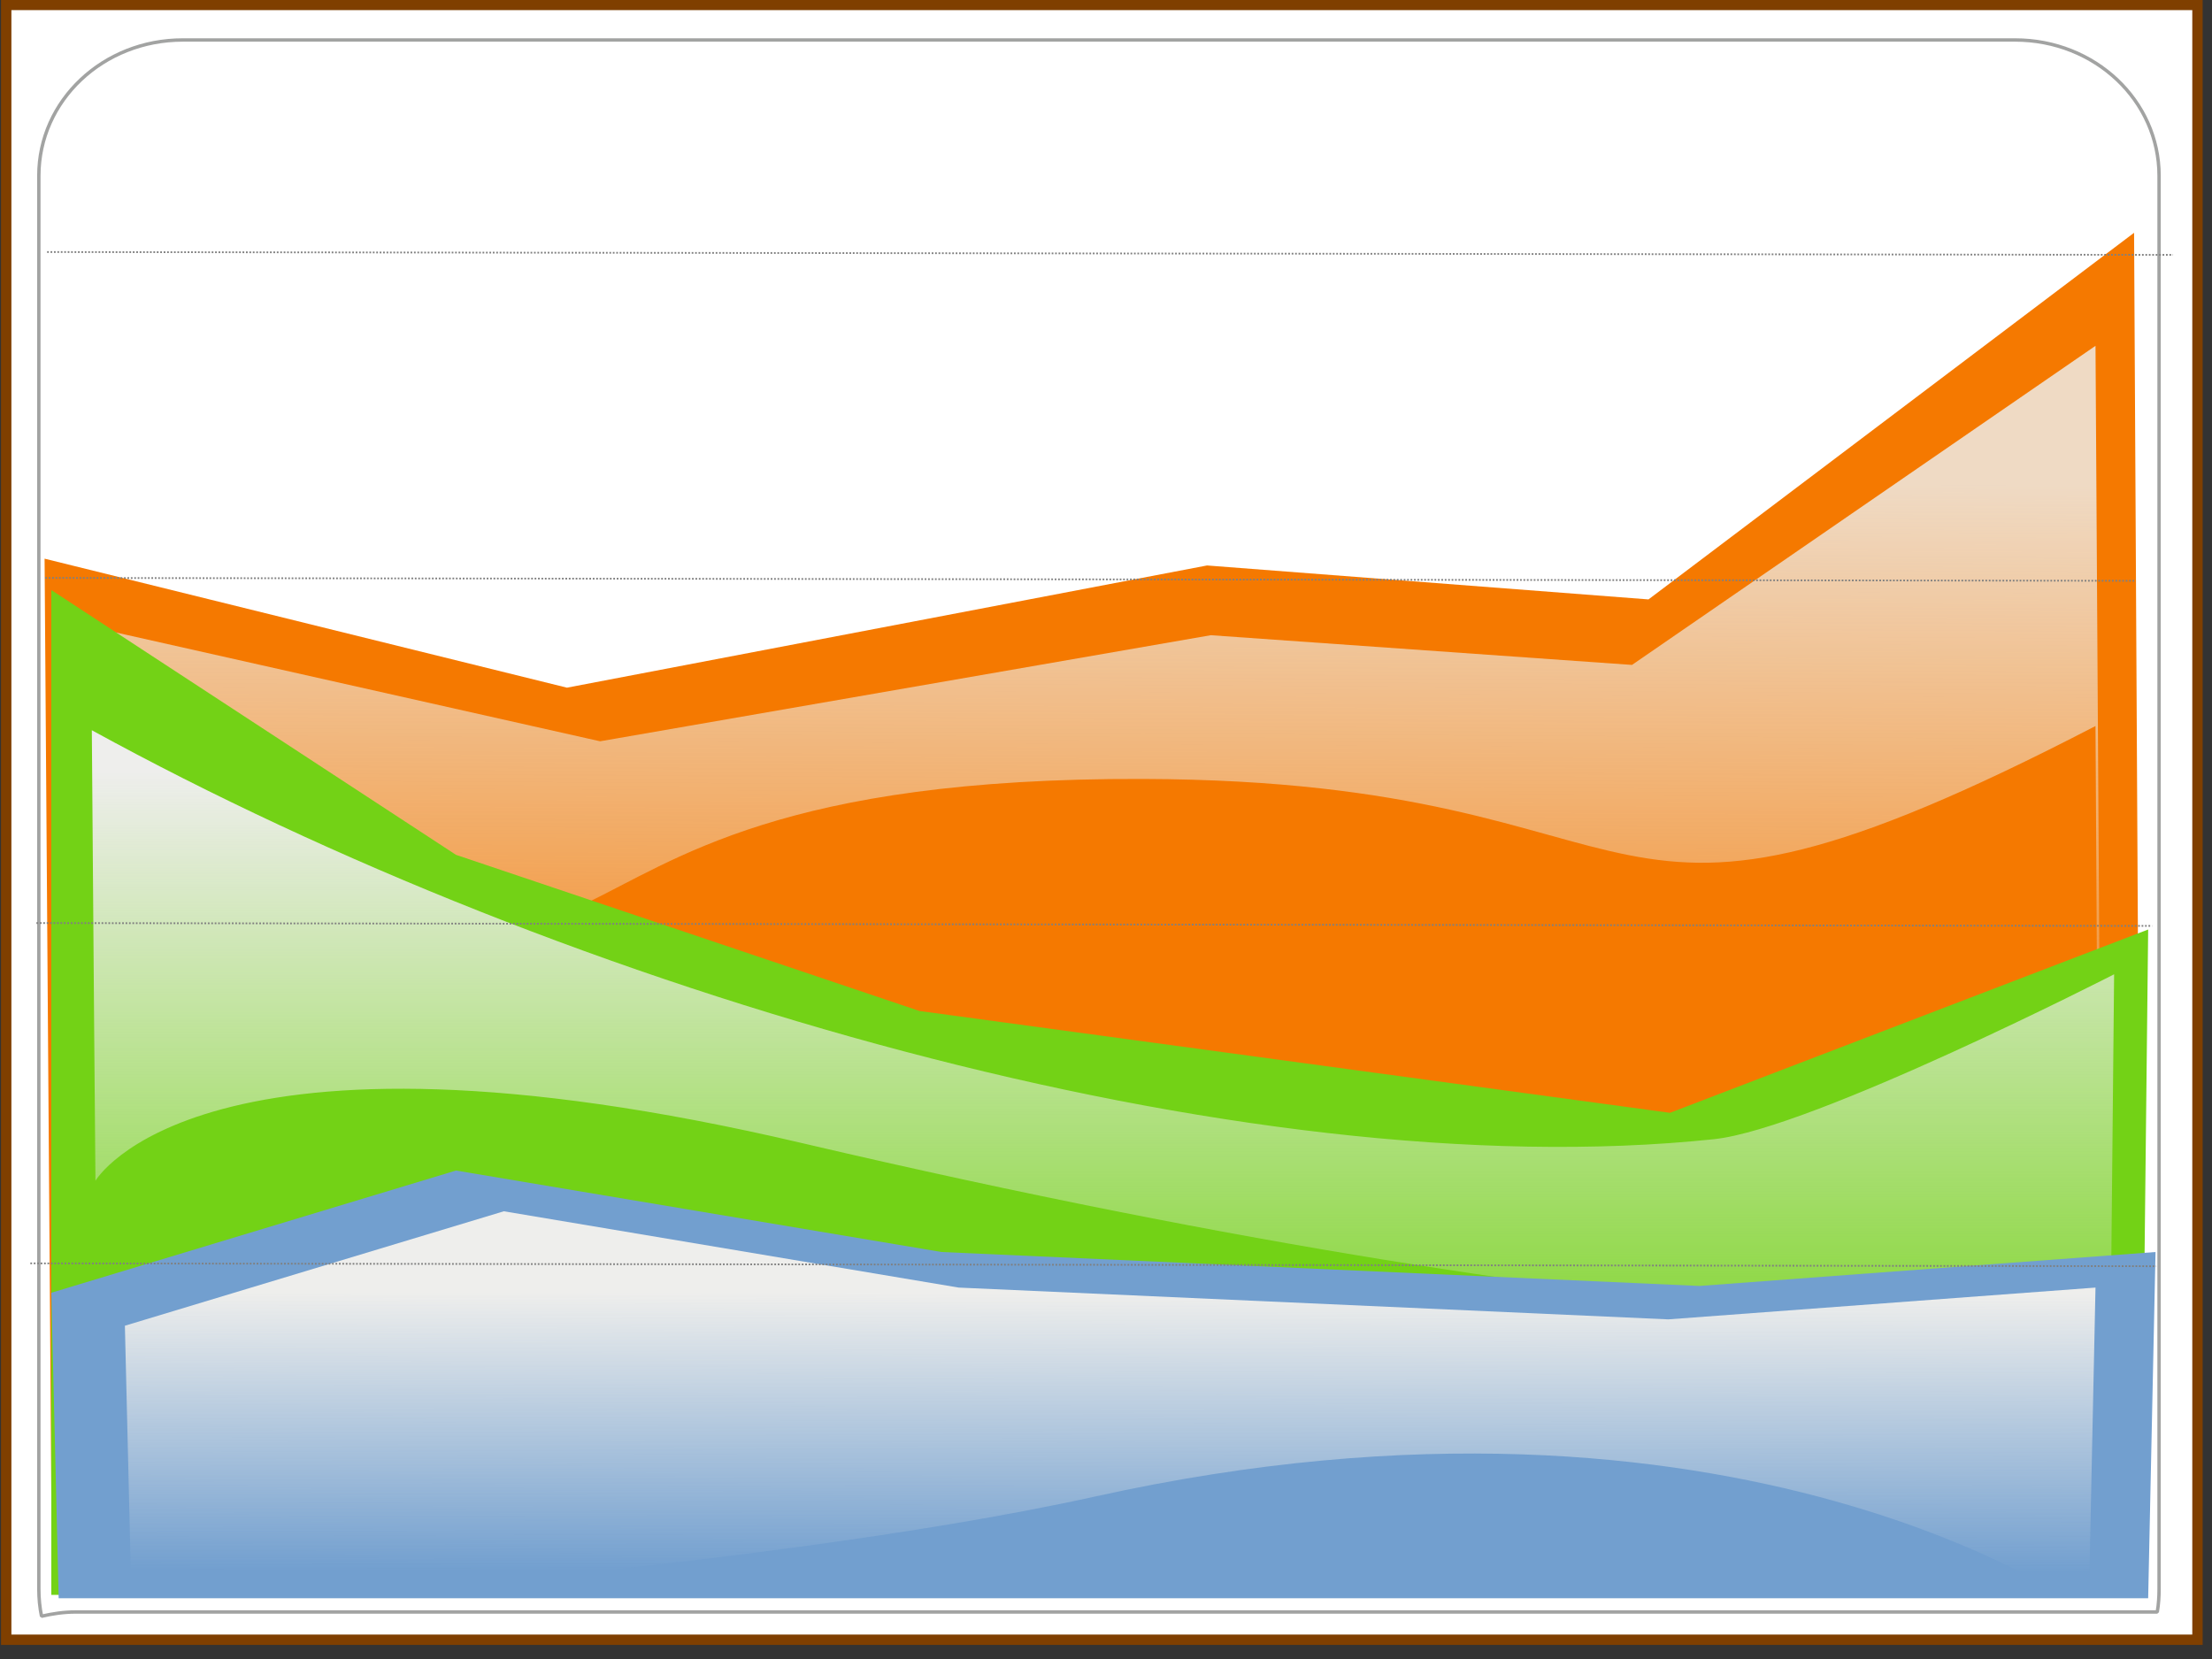
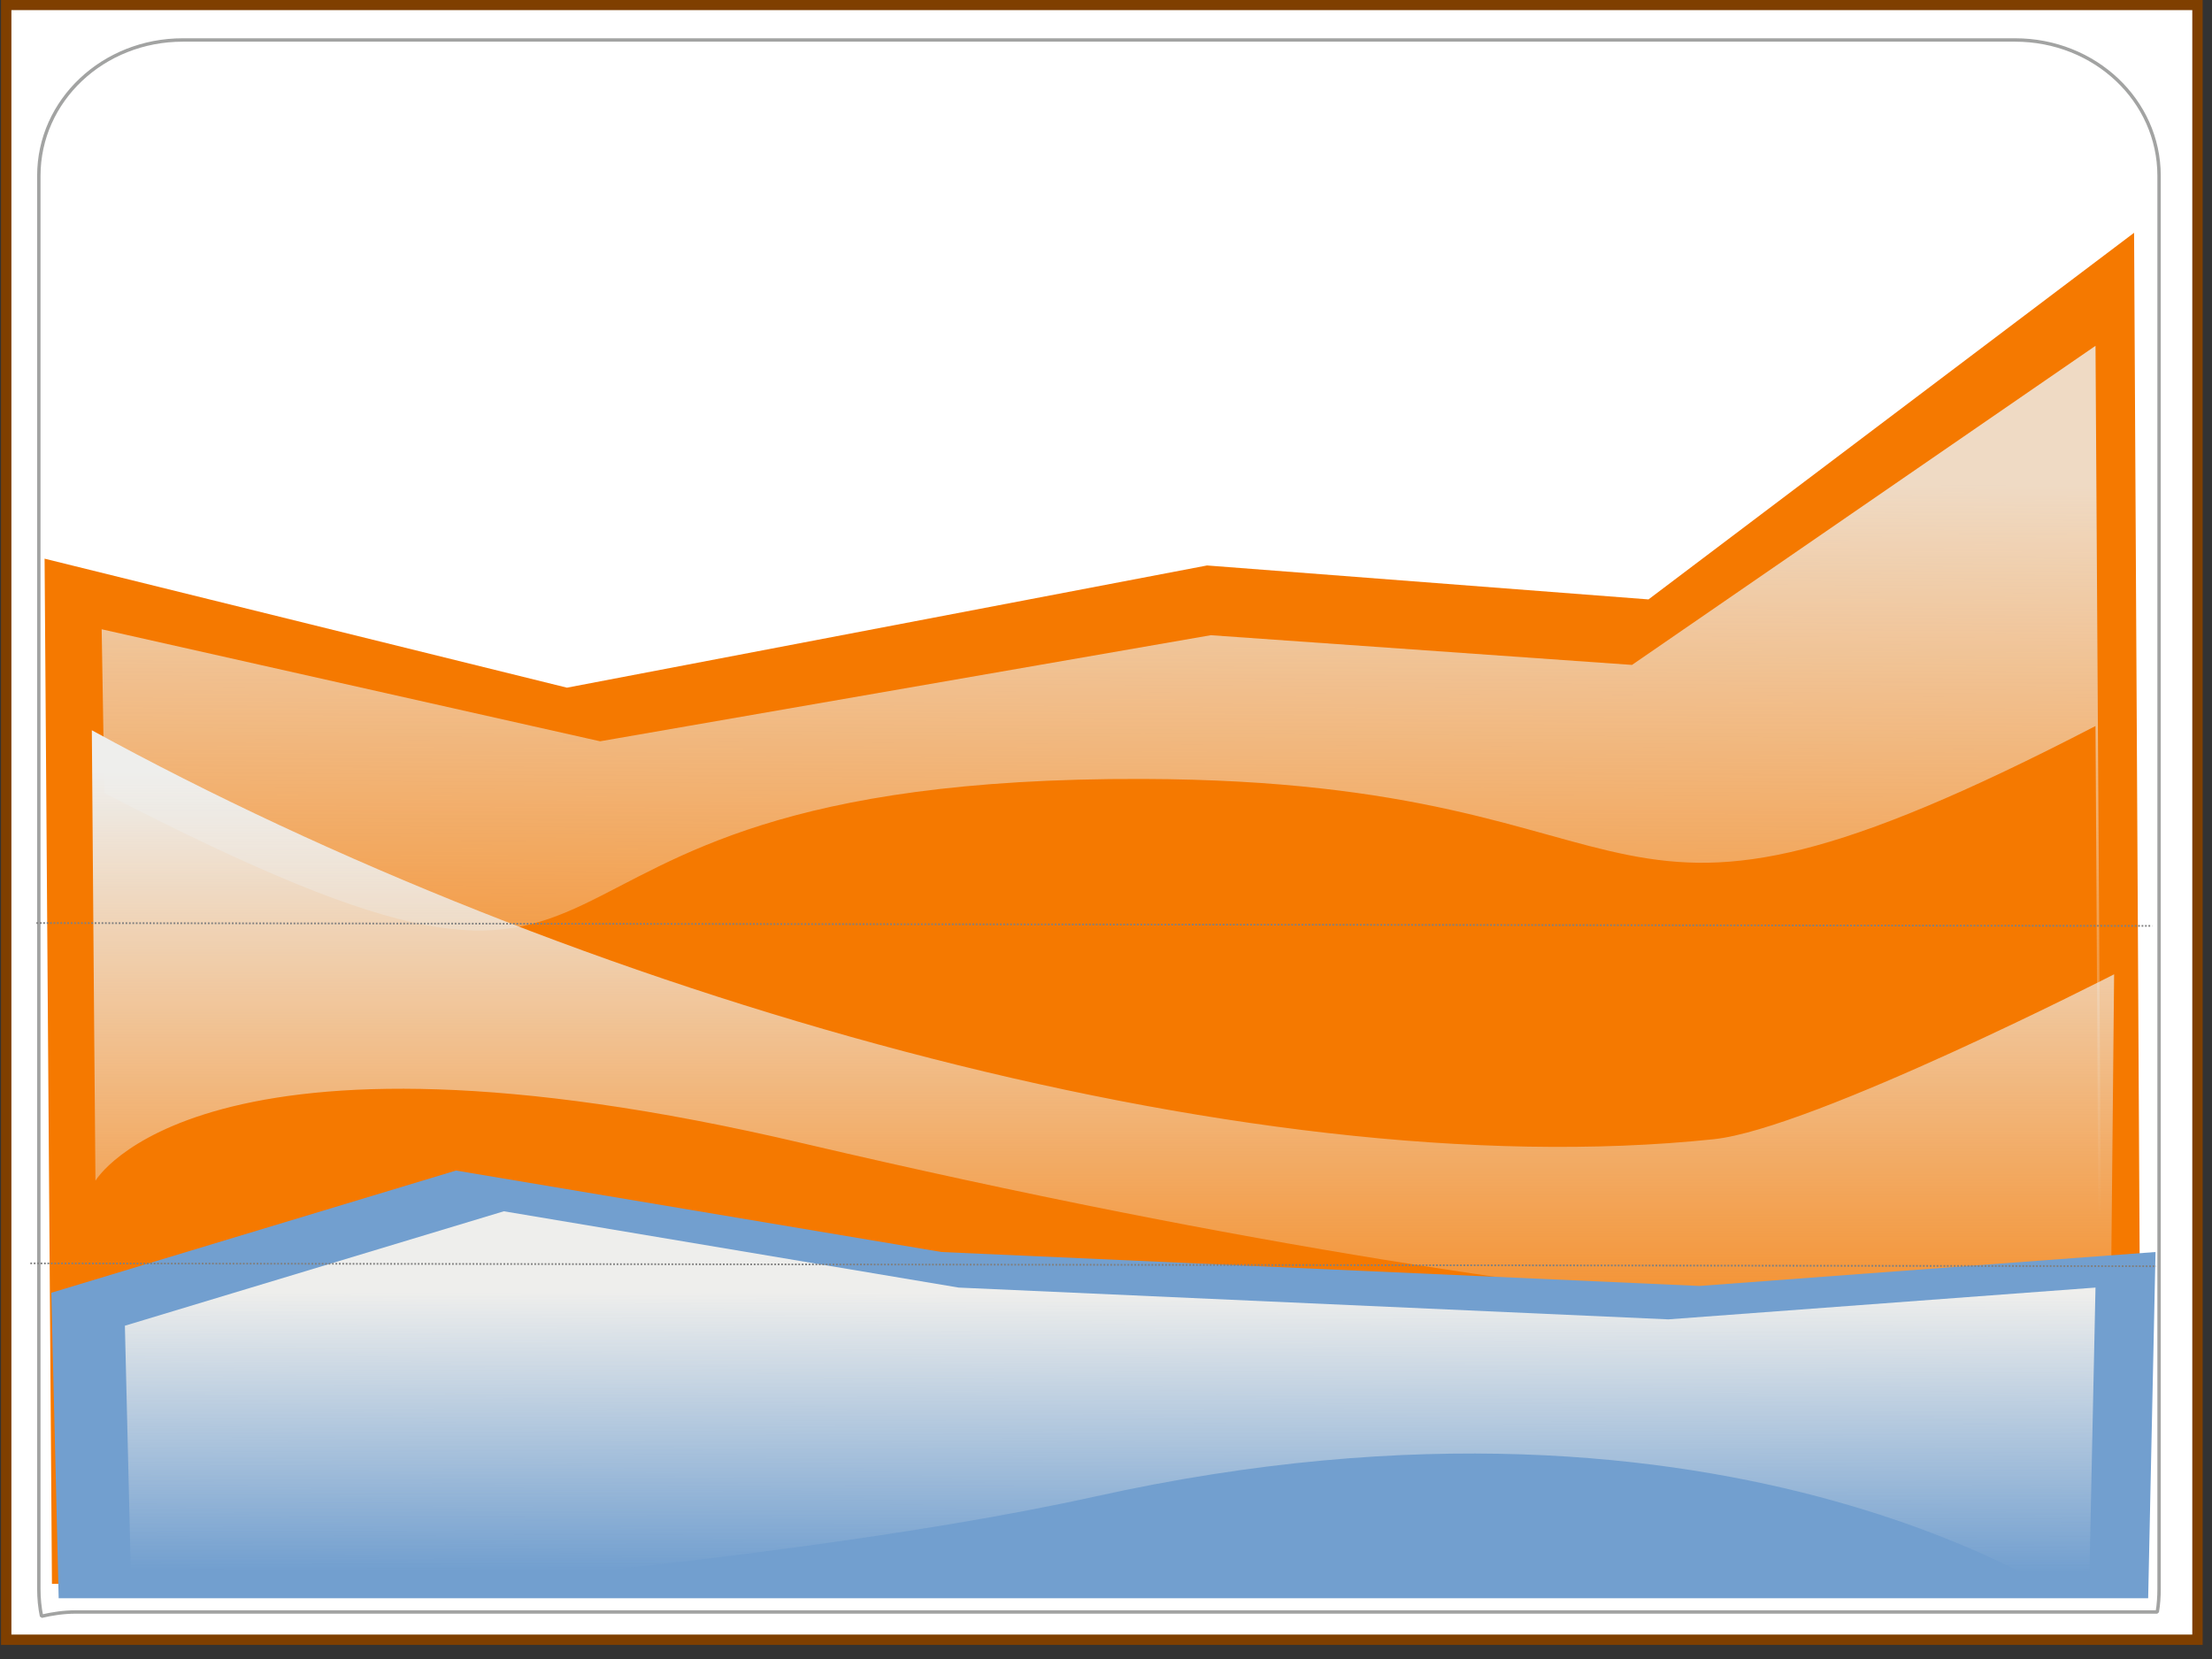
<svg xmlns="http://www.w3.org/2000/svg" xmlns:xlink="http://www.w3.org/1999/xlink" width="640" height="480">
  <rect width="100%" height="100%" fill="#333333" stroke="none" />
  <title>graph chart expanded</title>
  <defs>
    <linearGradient id="linearGradient11514">
      <stop offset="0" id="stop11516" stop-color="#eeeeec" />
      <stop offset="1" id="stop11518" stop-opacity="0" stop-color="#eeeeec" />
    </linearGradient>
    <linearGradient id="linearGradient11498">
      <stop offset="0" id="stop11500" stop-color="#eeeeec" />
      <stop offset="1" id="stop11502" stop-opacity="0" stop-color="#eeeeec" />
    </linearGradient>
    <linearGradient id="linearGradient11488">
      <stop offset="0" id="stop11490" stop-color="#eeeeec" />
      <stop offset="1" id="stop11492" stop-opacity="0" stop-color="#eeeeec" />
    </linearGradient>
    <linearGradient xlink:href="#linearGradient11514" id="linearGradient12121" x1="0.462" y1="0.116" x2="0.456" y2="0.737" />
    <linearGradient xlink:href="#linearGradient11498" id="linearGradient12123" x1="0.485" y1="0.067" x2="0.485" y2="1.152" />
    <linearGradient xlink:href="#linearGradient11488" id="linearGradient12125" x1="0.47" y1="0.203" x2="0.466" y2="0.898" />
  </defs>
  <g>
    <title>Layer 1</title>
    <rect fill="#ffffff" stroke="#7f3f00" stroke-width="3" x="1.797" y="1.427" width="634" height="473" id="svg_1" />
    <g id="g11813">
      <path id="path11468" d="m15.382,374.032l119.811,-35.359l143.773,23.572l224.373,9.822l135.059,-9.822l-2.178,100.182l-618.659,0l-2.178,-88.396z" stroke-dashoffset="0" stroke-dasharray="0.5, 0.5" stroke-miterlimit="4" stroke-linejoin="bevel" stroke-linecap="round" stroke-width="0.5" fill-opacity="0" fill="#eeeeec" />
      <g id="g11541">
        <g id="g11535">
          <path d="m617.455,67.352l-140.495,106.076l-127.723,-9.822l-185.198,35.359l-151.139,-37.323l2.129,296.619l604.555,0l-2.129,-390.908z" id="rect11461" stroke-dashoffset="0" stroke-dasharray="0.5, 0.5" stroke-miterlimit="4" stroke-linejoin="bevel" stroke-linecap="round" stroke-width="0.5" fill="#f57900" />
          <path d="m606.295,100.054l2.129,339.835l-0.798,0l-1.33,-229.83c-151.845,78.657 -116.612,15.83 -275.546,15.315c-209.422,-0.679 -122.349,96.226 -300.538,4.083l-0.798,-47.39l144.22,32.412l176.683,-30.693l121.869,8.594l134.109,-92.325z" id="path11512" stroke-dashoffset="0" stroke-dasharray="0.5, 0.5" stroke-miterlimit="4" stroke-linejoin="bevel" stroke-linecap="round" stroke-width="0.5" fill="url(#linearGradient12121)" opacity="0.831" />
        </g>
      </g>
      <g id="g11506">
-         <path d="m14.848,170.72l117.079,76.61l134.109,45.18l217.129,29.465l138.367,-53.038l-2.129,192.508l-604.555,0l0,-290.726z" id="path11464" stroke-dashoffset="0" stroke-dasharray="0.5, 0.5" stroke-miterlimit="4" stroke-linejoin="bevel" stroke-linecap="round" stroke-width="0.5" fill="#73d216" />
        <path id="path11496" d="m26.57,211.281c138.026,75.678 332.501,132.715 469.303,118.326c28.519,-3 115.806,-47.715 115.806,-47.715l-0.992,100.979c0,0 -119.285,8.589 -378.279,-52.056c-174.563,-41.043 -204.788,10.804 -204.788,10.804c0,0 -0.66,-74.762 -1.05,-130.338z" stroke-dashoffset="0" stroke-dasharray="0.5, 0.5" stroke-miterlimit="4" stroke-linejoin="bevel" stroke-linecap="round" stroke-width="0.5" fill="url(#linearGradient12123)" />
      </g>
      <g id="g11522">
        <path id="path11466" d="m14.848,374.032l117.079,-35.359l140.495,23.572l219.258,9.822l131.98,-9.822l-2.129,100.182l-604.555,0l-2.129,-88.396z" stroke-dashoffset="0" stroke-dasharray="0.5, 0.5" stroke-miterlimit="4" stroke-linejoin="bevel" stroke-linecap="round" stroke-width="0.5" fill="#729fcf" />
        <path d="m36.135,383.573l109.646,-33.114l131.575,22.076l205.336,9.198l123.601,-9.198l-1.994,93.822c0,0 -101.164,-74.61 -287.343,-33.394c-100.891,22.335 -278.828,33.394 -278.828,33.394l-1.994,-82.784l0,0z" id="path11486" stroke-dashoffset="0" stroke-dasharray="0.5, 0.5" stroke-miterlimit="4" stroke-linejoin="bevel" stroke-linecap="round" stroke-width="0.5" fill="url(#linearGradient12125)" />
      </g>
      <path d="m52.897,11.565c-23.08,0 -41.661,17.525 -41.661,39.294l0,408.908c0,2.637 0.261,5.37 0.781,7.859c3.212,-0.744 6.432,-1.228 9.894,-1.228l602.254,0c0.368,-2.107 0.521,-4.423 0.521,-6.631l0,-408.908c0,-21.769 -18.581,-39.294 -41.66,-39.294l-530.129,0z" id="rect11409" stroke-dashoffset="0" stroke-miterlimit="4" stroke-linejoin="bevel" stroke-linecap="round" stroke-width="0.984" stroke="#979998" fill="none" opacity="0.891" />
-       <path id="path11411" d="m13.629,72.917l615.111,0.827" stroke-dashoffset="0" stroke-dasharray="0.496, 0.496" stroke-miterlimit="4" stroke-width="0.496" stroke="#7f7f7f" fill-rule="evenodd" fill="none" />
-       <path d="m13.107,167.208l604.585,0.837" id="path11413" stroke-dashoffset="0" stroke-dasharray="0.495, 0.495" stroke-miterlimit="4" stroke-width="0.495" stroke="#7f7f7f" fill-rule="evenodd" fill="none" />
      <path id="path11415" d="m10.541,267.065l612.104,0.83" stroke-dashoffset="0" stroke-dasharray="0.496, 0.496" stroke-miterlimit="4" stroke-width="0.496" stroke="#7f7f7f" fill-rule="evenodd" fill="none" />
      <path d="m8.779,365.53l615.111,0.827" id="path11419" stroke-dashoffset="0" stroke-dasharray="0.496, 0.496" stroke-miterlimit="4" stroke-width="0.496" stroke="#7f7f7f" fill-rule="evenodd" fill="none" />
    </g>
  </g>
</svg>